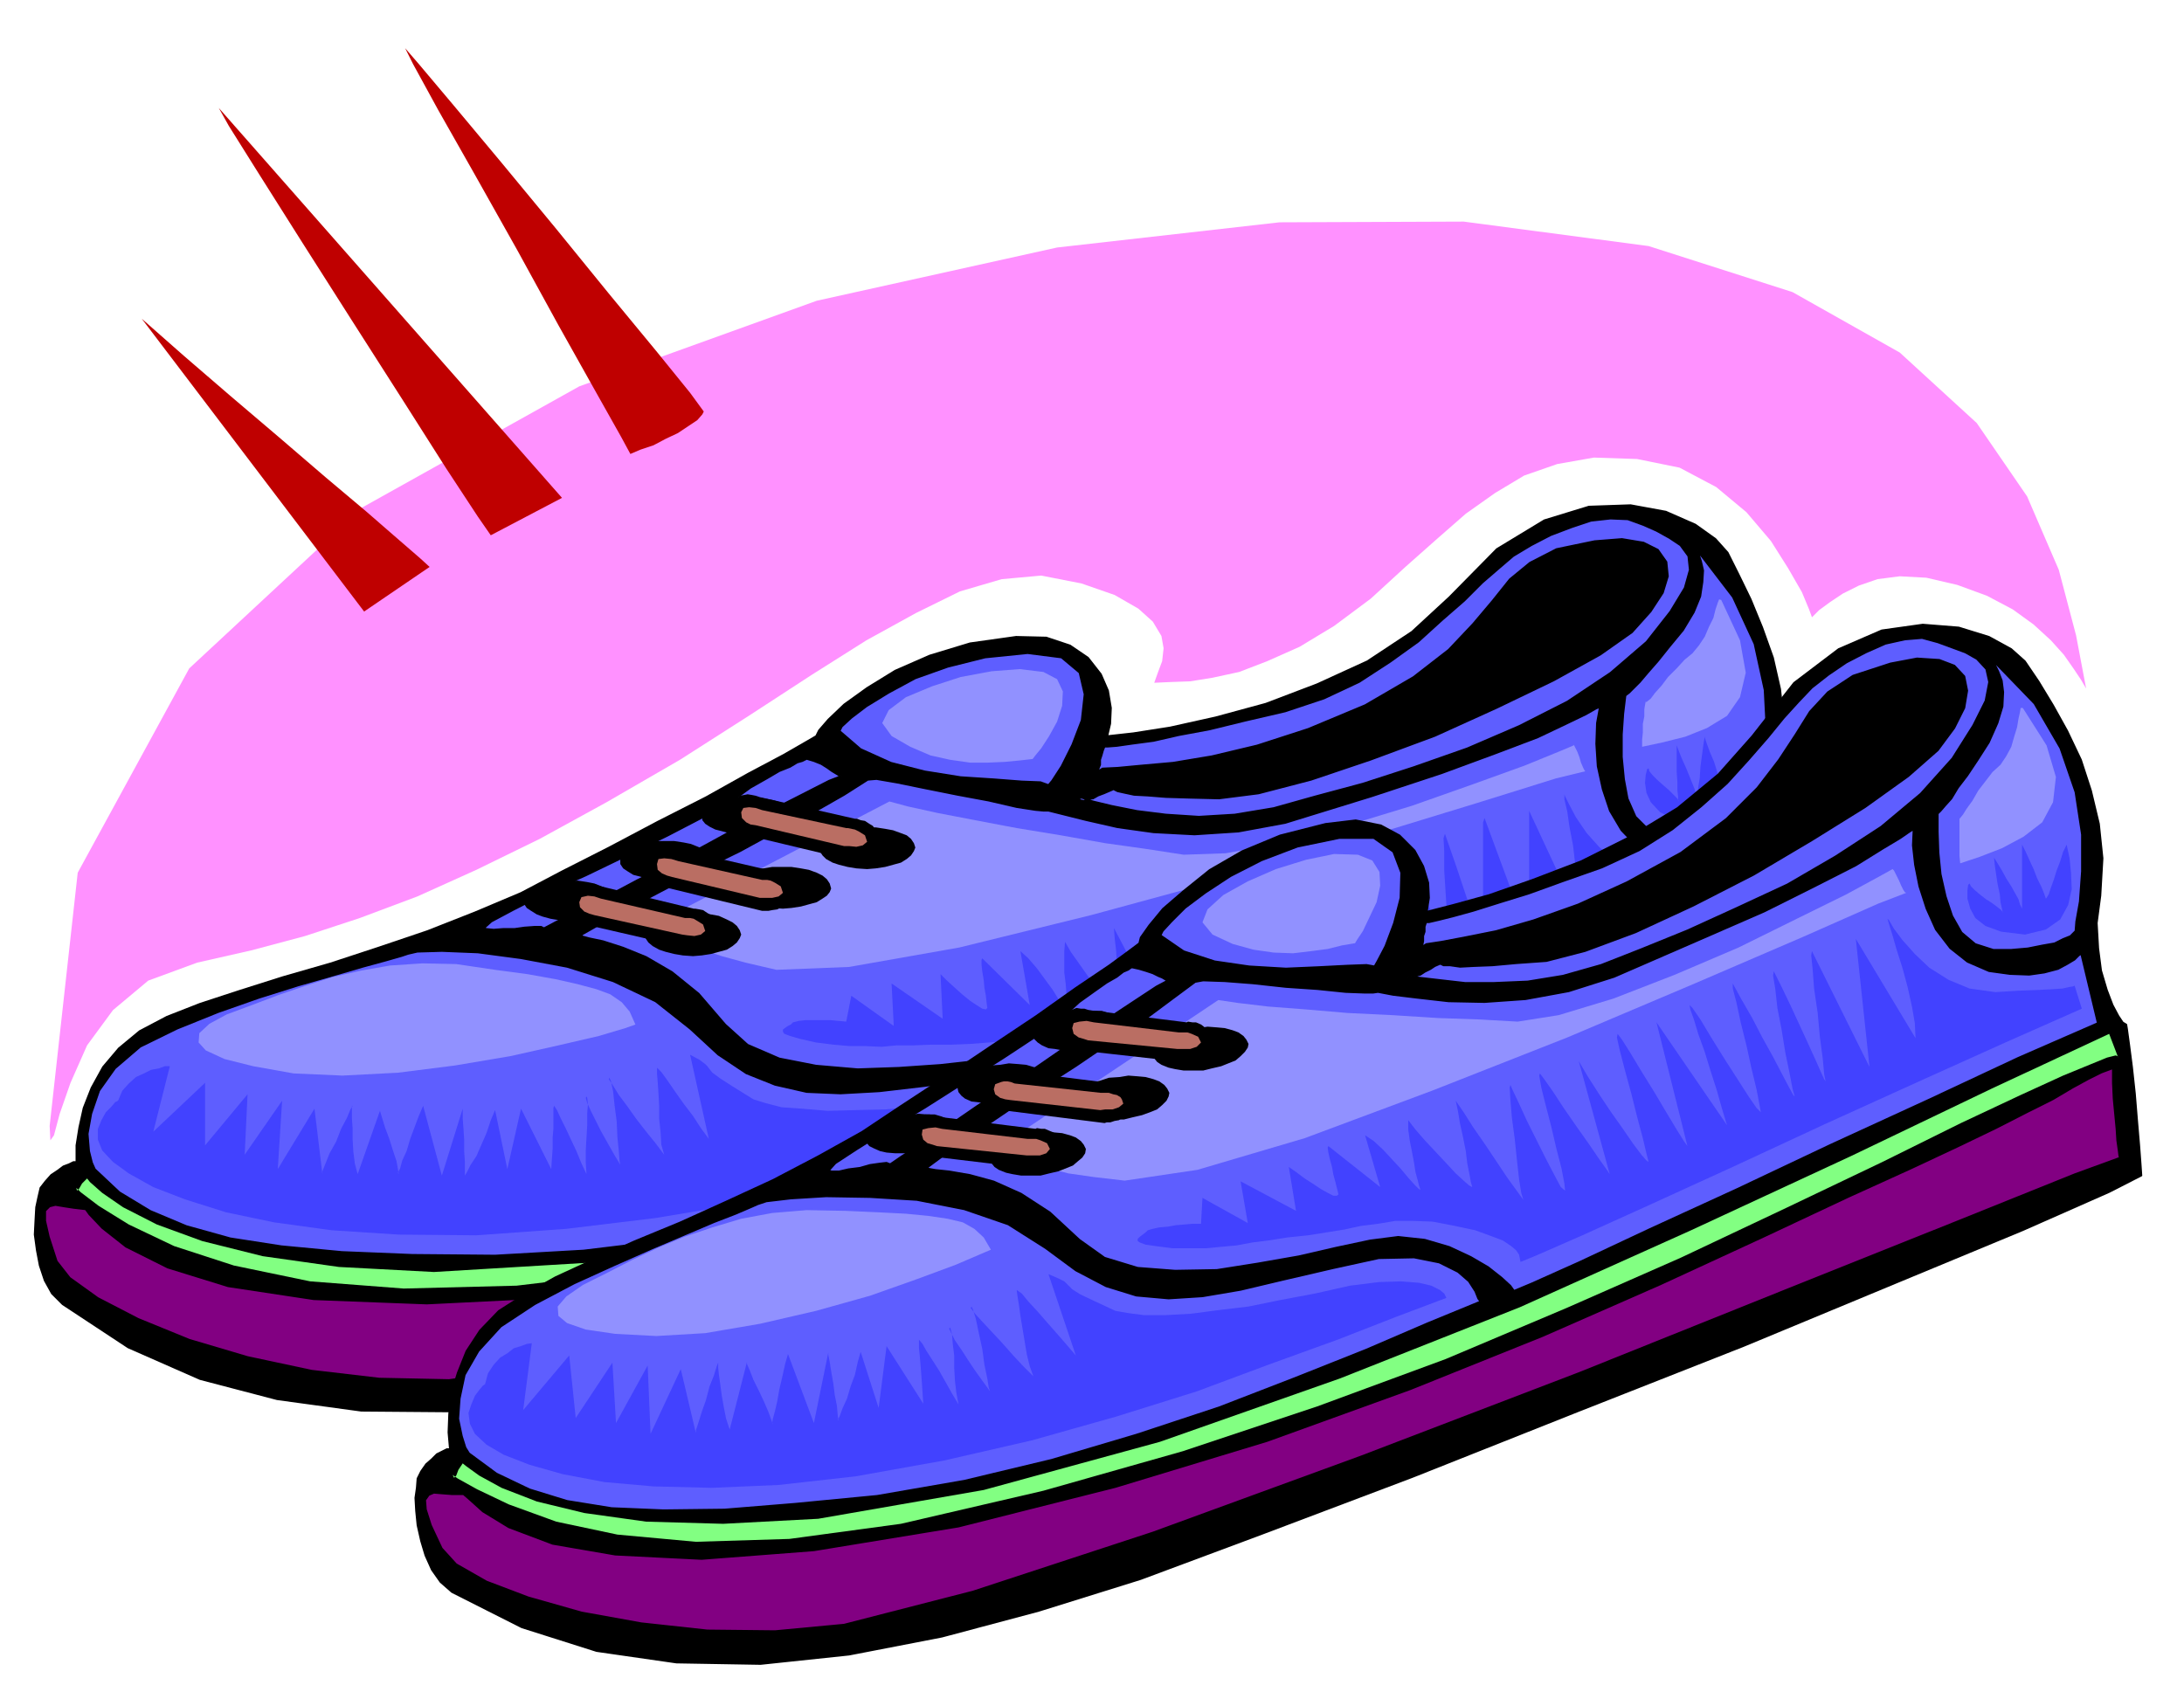
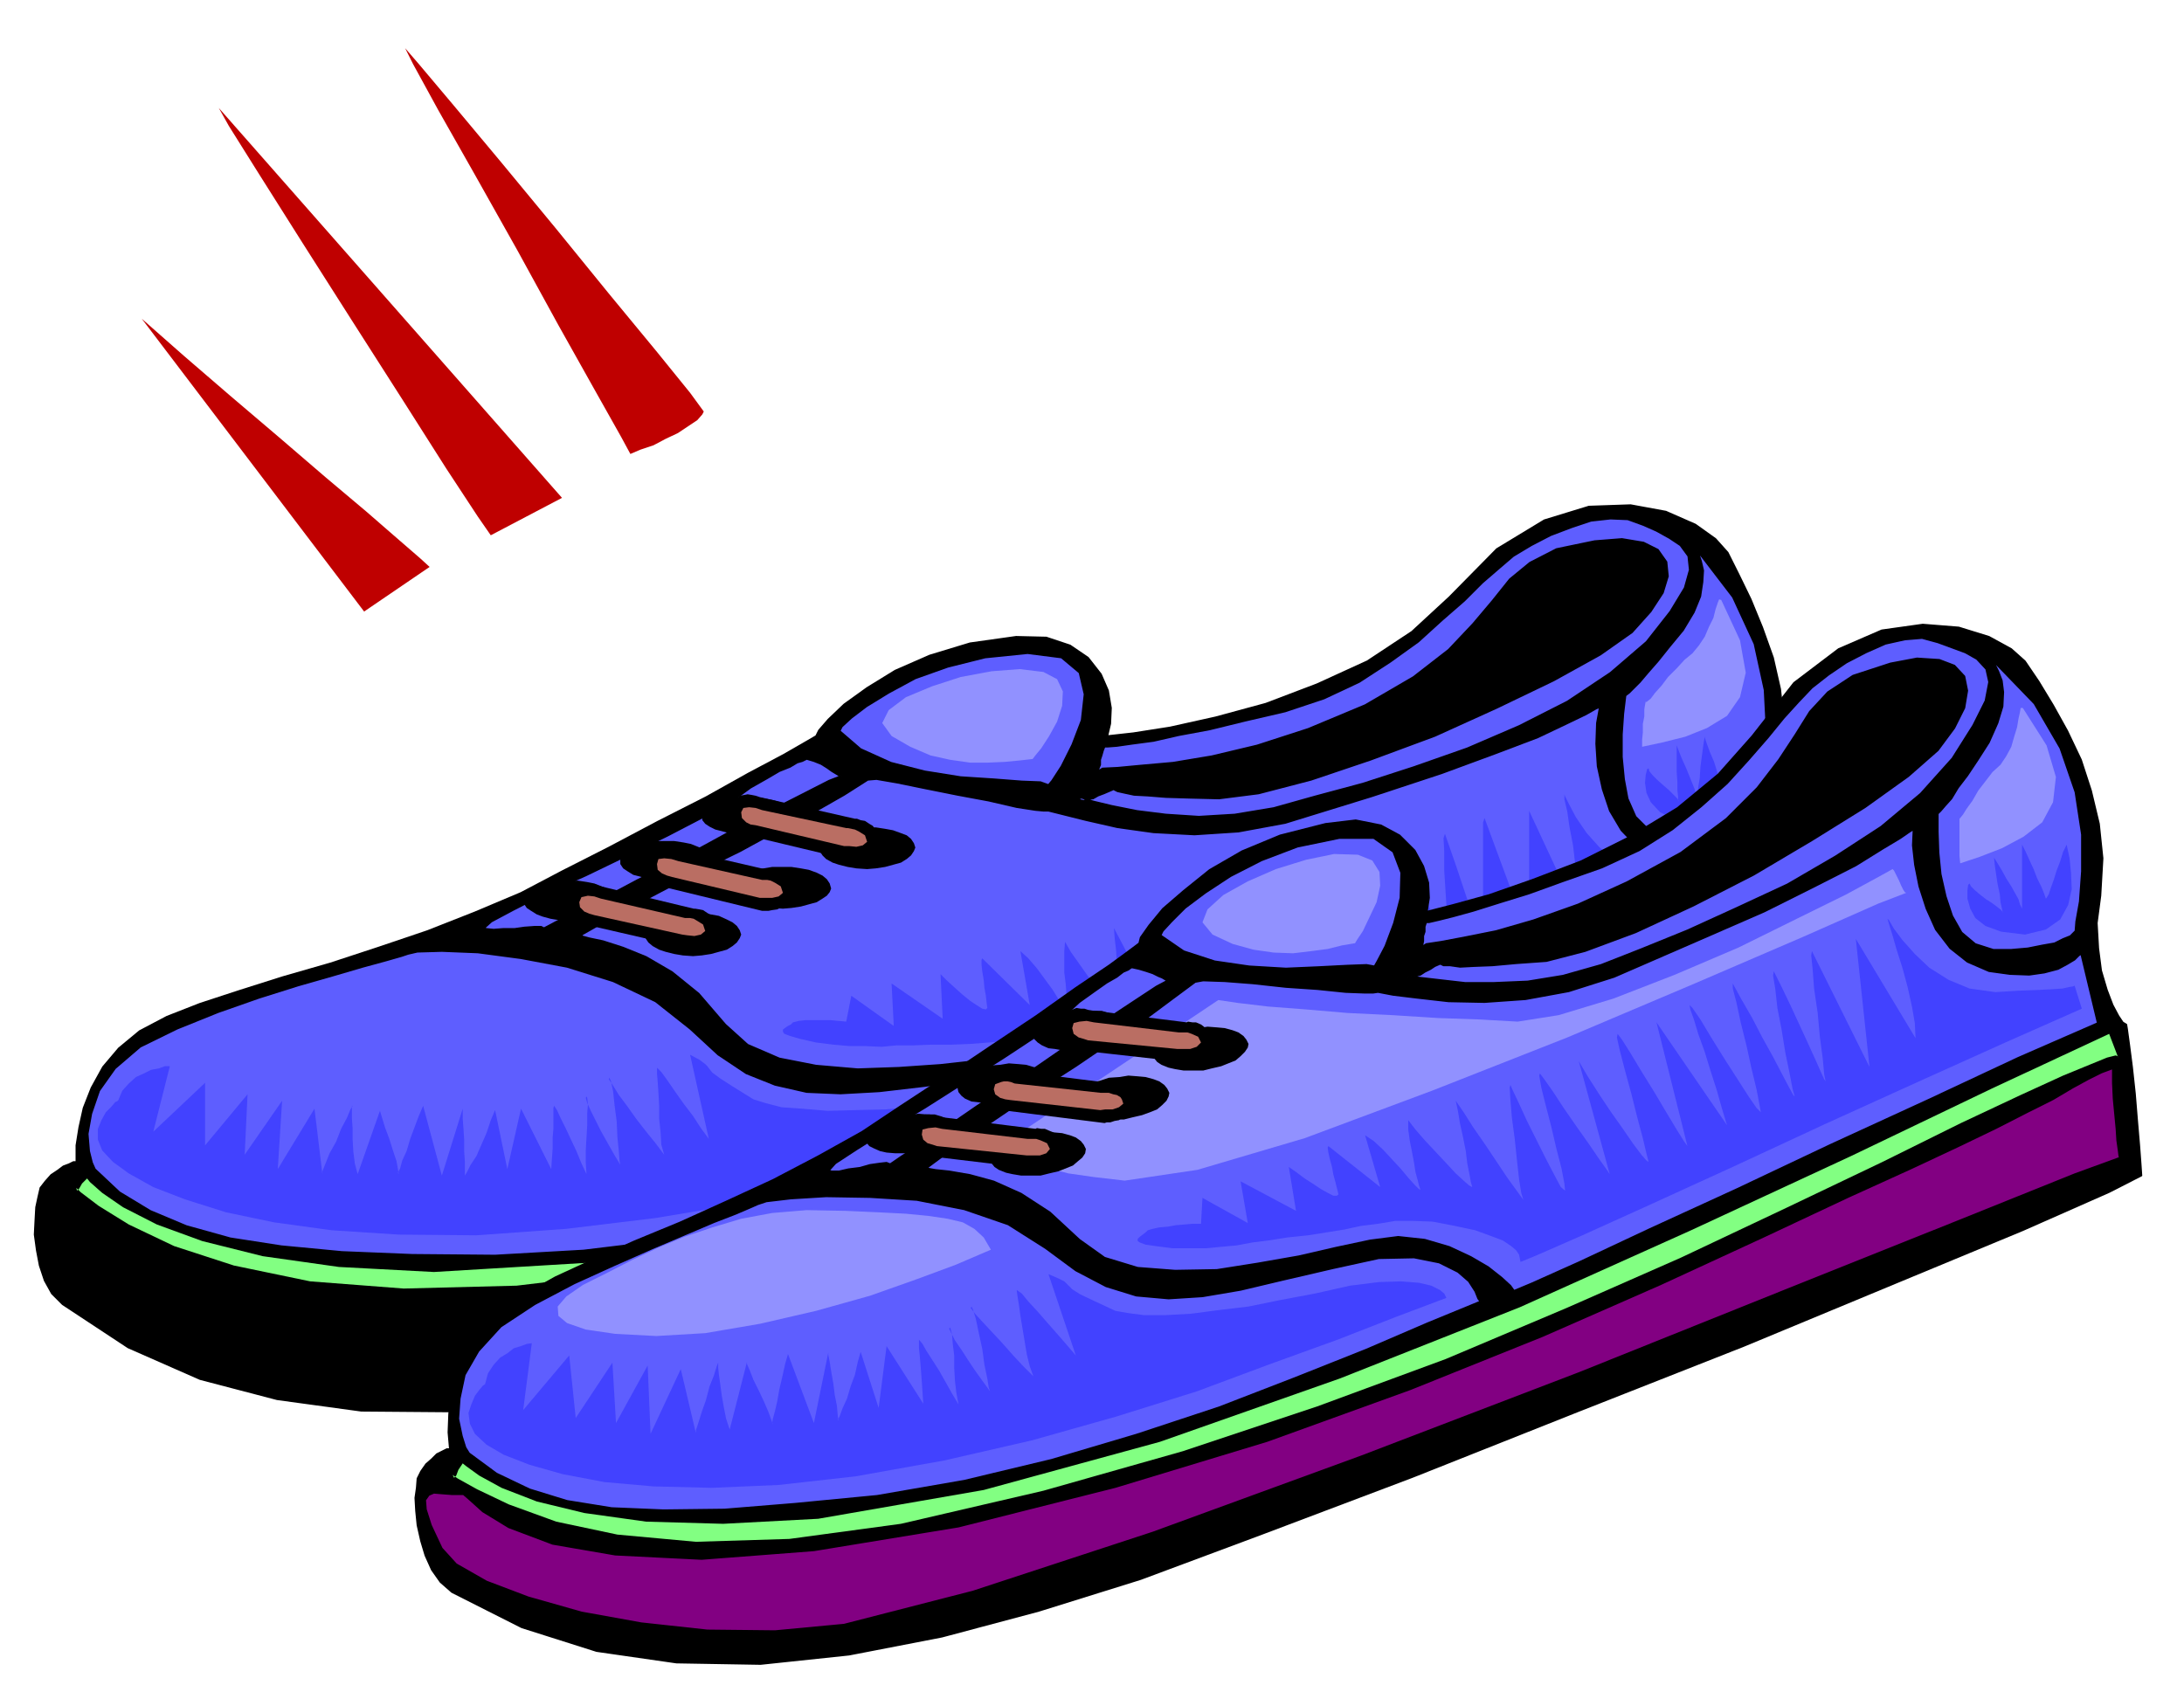
<svg xmlns="http://www.w3.org/2000/svg" fill-rule="evenodd" height="380.04" preserveAspectRatio="none" stroke-linecap="round" viewBox="0 0 3035 2352" width="490.455">
  <style>.brush1{fill:#000}.pen1{stroke:#000;stroke-width:2;stroke-linejoin:round}.brush2{fill:#5e5eff}.brush3{fill:#820082}.brush4{fill:#4242ff}.pen2{stroke:none}.brush5{fill:#9191ff}.brush6{fill:#82ff82}.brush7{fill:#ba6e63}</style>
  <path class="pen1 brush1" d="m87 1813-15-15-10-18-7-21-4-21-3-22 1-20 1-18 3-14 3-13 7-9 8-9 9-6 8-6 8-3 6-3h4v-23l4-25 6-27 11-28 16-29 22-26 29-24 38-20 46-18 55-18 60-19 66-19 67-22 68-23 66-26 64-27 57-30 65-33 68-36 67-34 59-33 49-26 33-19 12-7 4-8 13-15 22-21 32-23 39-24 48-21 56-17 64-9 42 1 33 11 25 17 18 23 10 23 4 24-1 22-4 17 36-4 51-8 63-14 70-19 71-27 70-32 62-41 52-48 66-67 66-40 62-19 58-2 49 9 41 18 28 20 17 19 15 30 17 35 16 39 15 42 10 44 5 47-1 48-7 51-9 37-2 35 1 31 4 28 5 21 7 17 5 9 4 4 1 7 1 22-1 31v38l-2 37v35l-2 27v15l-47 18-125 39-183 54-220 64-240 65-237 65-217 56-174 43-145 29-138 21-132 10-123-1-117-16-107-28-100-44-91-60z" />
  <path class="pen1 brush2" d="m132 1625-4-9-4-16-2-24 5-28 11-32 22-31 35-30 51-25 57-23 57-20 54-17 49-14 41-12 33-9 21-6 9-3 13-3 34-1 50 2 60 8 64 12 64 20 59 28 48 38 39 36 39 26 40 16 44 10 47 2 54-3 60-7 70-9 65-5 50 4 34 10 24 16 14 15 8 15 3 10 2 4-76 22-90 27-102 28-110 29-118 25-121 22-124 15-123 7-115-1-98-4-84-8-71-11-61-17-50-21-43-26-34-32z" />
  <path class="pen1 brush2" d="m809 1299 51-29 55-29 57-30 57-28 53-29 49-25 42-24 33-21 12-1 29 5 39 8 45 9 43 8 39 9 26 4 11 1h7l20 5 32 8 44 10 50 7 57 3 61-4 65-12 120-37 97-32 76-28 58-22 40-19 27-13 14-8 5-2-4 22-1 29 2 31 7 32 10 30 16 27 21 22 29 16 29 7 27 4 22-1 19-3 14-5 12-5 6-5 3-2 12 98-115 36-132 44-141 47-137 47-126 42-102 34-69 22-24 8-5-7-10-13-18-17-22-16-29-18-32-13-37-8-40 1-47 5-54 6-58 4-57 2-58-5-51-10-44-19-31-28-37-43-37-30-36-21-32-13-28-9-19-4-11-3 1-2zm-136-9 10-9 30-16 45-23 56-25 58-28 57-28 50-26 38-21 26-19 23-13 17-10 15-6 10-6 7-2 4-2 2-1 10 3 10 4 8 5 7 5 5 3 5 3h4l-18 7-47 24-67 34-75 41-77 39-66 35-47 23-17 9-4-2h-9l-14 1-14 2h-16l-13 1-10-1-3-1z" />
  <path class="pen1 brush2" d="m2359 766-1-1 3 6 3 9 3 13-1 16-3 20-9 22-15 25-19 23-16 20-14 16-11 13-9 9-6 6-4 3-1 1-3 25-2 29v31l3 31 5 27 11 25 17 17 24 11 25 3h24l20-1 18-2 13-4 10-3 5-4 2-2 2-12 8-27 8-42 6-51-3-59-14-64-30-65-49-64zm-1192 250 3-6 13-12 21-16 31-19 37-20 45-16 52-13 59-6 47 6 25 21 7 30-4 36-13 34-15 30-13 20-5 6-11-4-26-1-39-3-46-3-50-8-47-12-42-19-29-25z" />
  <path class="pen1 brush2" d="m1499 1110 4-1 17 5 25 6 35 7 40 5 46 3 50-3 54-9 57-16 67-18 71-23 74-26 72-31 67-34 60-40 50-43 33-42 20-33 7-25-2-19-11-15-15-10-18-10-18-8-22-8-24-1-27 3-27 9-29 11-27 14-25 15-21 18-22 19-25 25-31 27-33 30-39 28-43 28-49 23-54 18-56 13-49 12-43 8-35 8-30 4-21 3-13 1h-4l-2 5-2 7-2 6v7l-2 5-1 4v1-1l6-4 21-1 32-3 45-4 54-9 63-15 71-23 79-33 67-39 49-38 34-36 27-32 24-30 28-23 37-19 53-11 38-3 30 5 20 10 12 17 2 20-7 23-17 26-26 29-44 31-65 36-79 38-86 39-89 33-83 28-73 19-55 7-41-1-33-1-25-2-19-1-14-3-9-2-4-2-1-1-7 3-7 3-8 3-7 4-8 1-5 2-5-1-2-2z" />
-   <path class="pen1 brush3" d="m119 1681 5 7 18 19 33 26 58 29 84 26 119 18 157 6 203-10 223-30 217-42 205-49 192-53 171-54 149-50 122-42 92-30 67-23 56-19 46-18 37-14 29-13 23-9 19-7 16-4-2 20-1 22-1 21v61l-64 16-171 48-249 69-295 81-313 81-300 74-257 54-183 26-97-2-94-11-89-19-81-24-71-29-56-29-39-28-18-23-11-34-5-22v-14l6-6 8-2 12 2 13 2 17 2z" />
  <path class="pen2 brush4" d="m164 1530-4 2-5 6-8 8-6 11-5 12v15l6 15 15 16 22 16 34 19 44 17 57 18 67 14 80 11 93 6 108 1 125-9 124-15 120-20 115-23 106-25 97-24 85-23 71-18-2-6-6-7-11-7-16-5-25-5-31-2h-41l-50 6-48 4-44 4-43 1-38 1-35-3-29-2-23-6-16-5-29-18-17-11-11-8-4-5-3-4-3-3-8-6-13-7 26 117-11-15-11-17-13-17-12-17-11-16-8-11-6-6v8l1 12 1 15 1 18v18l2 19 1 17 4 14-12-16-13-16-14-18-12-17-12-16-8-13-6-9 1-2 2 5 3 14 2 19 3 23 1 22 2 20 1 13 1 5-9-15-9-16-9-16-7-14-7-14-5-11-2-7 1-2 1 2 1 9-1 12v17l-1 17-1 18v17l1 16-7-15-7-17-8-17-7-15-7-14-5-11-4-6-1 3v29l-1 12v15l-1 14-1 15-42-84-19 84-17-82-6 14-6 18-7 16-7 16-8 12-5 10-3 5v-19l-1-15v-16l-1-16-1-13v-14l-29 93-26-97-6 14-6 16-6 16-5 17-6 13-3 11-3 6 1 2-1-7-2-11-5-15-5-16-6-16-4-13-3-10 1-3-32 91-4-15-2-16-1-17v-15l-1-15v-17h1l-3 5-5 12-8 15-7 18-9 16-6 15-4 10v4l-11-91-51 84 6-95-52 75 4-84-59 71v-87l-72 68 23-91h-7l-8 3-11 2-10 5-11 5-10 9-9 10-6 14zm2010-426 1 3 6 12 9 17 15 22 18 20 24 20 28 14 35 9 32 2 26 2 20 1 15 1 9-1 6-1 3-1h1l6 33-109 34-127 43-136 44-133 45-122 39-99 32-66 21-23 6v-5l-1-6-4-7-6-6-11-9-15-8-21-9-26-9-30-9-27-4-25-2h-49l-24 2-26 2-25 1h-28l-25 1h-24l-21 2-22-1h-22l-23-2-24-3-22-5-14-4-8-3-2-3v-3l4-3 3-2 4-2 3-3 8-2 9-1h36l10 1 11 1 7-36 59 42-3-59 71 49-3-62 9 9 11 10 10 9 11 9 9 6 8 5 5 1 2-2-1-8-1-9-2-11-1-11-2-12-1-9v-7l1-2 66 65-13-75 11 10 12 14 11 15 11 15 8 13 8 10 5 6 2 2-1-6-1-8-2-11-1-14-2-16v-30l1-13 8 14 12 17 12 17 14 17 11 15 11 12 7 7 3 2-1-7-1-11-1-16-1-17-2-20-1-18-2-17-1-14 9 17 12 23 13 25 14 25 11 22 11 20 6 11 2 4-1-10-1-20v-110l1-16 1-4 3 8 6 19 9 25 10 29 10 27 9 24 7 16 5 5v-10l-1-20-4-29-3-31-5-31-3-26-2-17 2-3 4 9 11 18 12 24 15 28 14 26 13 23 8 16 4 6-26-159 11 23 13 26 13 25 14 26 11 21 10 17 7 9 3 2-2-12-3-22-5-30-4-33-6-34-3-28-2-19 2-4 4 8 10 20 12 27 15 31 13 29 12 27 8 18 4 7-23-176 81 153-5-24-5-26-5-28-5-27-6-26-3-20-3-16v-6l3 5 9 18 12 26 15 31 14 29 13 27 10 18 5 6v-11l-2-22-4-30-4-32-5-33-3-28-2-20 1-7 9 23 12 28 11 28 12 29 10 24 8 20 4 11 2 3-2-11-2-22-2-29-2-31-2-32v-27l-1-18 2-6 8 23 9 26 9 27 9 27 7 23 7 19 4 11 2 3-1-10v-22l-1-30v-113l2-6 62 168v-178l68 146 1-21-1-24-4-27-3-26-5-26-3-21-4-17v-7z" />
-   <path class="pen2 brush5" d="m883 1424-8-18-11-13-16-11-19-7-26-7-31-7-39-7-45-6-54-8-47-1-45 3-40 7-40 9-37 12-38 13-37 14-35 13-24 13-14 13-1 13 10 11 26 12 40 10 56 10 68 3 77-4 79-10 77-13 67-15 56-13 37-11 14-5zm27-140 326-170 26 7 41 9 52 10 58 11 61 10 62 11 57 8 52 8 58-2 79-14 88-24 92-28 85-30 72-26 49-20 19-8v-1l2 4 3 6 3 8 2 7 3 7 2 4 1 1-41 10-109 34-157 48-185 55-195 53-183 45-153 27-101 4-43-10-33-9-27-9-21-9-17-9-12-8-10-7-6-3z" />
  <path class="pen2 brush4" d="m2291 1068-2 1-2 8-1 11 2 14 6 13 13 14 20 10 32 7 30-3 21-12 13-19 8-21 2-23v-20l-2-14v-5l-6 10-5 12-6 13-6 13-6 10-4 9-3 4v1l-2-6-3-9-4-14-4-13-6-14-4-11-3-9v-2l-2 13-2 15-2 15-1 16-2 12-1 11v5l-2-6-2-7-4-10-4-10-5-12-5-11-4-10-3-8v37l1 14v11l1 10v5l1 1-2-4-5-5-7-7-7-6-9-8-6-6-5-6-1-4z" />
  <path class="pen2 brush5" d="m2392 834-3-1-2 5-3 9-3 12-6 12-6 14-8 12-9 11-11 9-11 12-12 12-9 12-9 10-6 8-5 4-1 1-1-1-1 5-1 6v10l-2 10v12l-1 10v10l28-6 32-8 30-12 28-17 18-26 8-34-8-45-26-56zm-1153 189-13-18 9-18 24-18 36-15 40-13 43-8 39-3 33 4 19 10 8 17-1 20-7 22-11 20-11 17-9 11-3 4-18 2-21 2-23 1h-25l-28-4-27-6-28-12-26-15z" />
  <path class="pen2 brush6" d="m106 1651 6 6 25 19 42 26 63 30 83 27 106 22 130 10 157-4 201-24 198-32 192-41 185-47 175-51 166-52 152-52 140-49 115-42 87-30 62-20 41-12 23-6 12-1 3 1 1 3-11-36-171 58-204 72-231 78-249 79-259 71-259 60-251 40-233 14-132-7-106-15-84-21-63-23-47-24-29-20-17-15-4-5-7 7-4 7-3 3-1-4z" />
  <path class="pen2 brush1" d="M963 1269h12l13 2 11 2 11 5 8 4 6 5 4 6 2 6-2 5-4 6-6 5-8 5-11 3-11 3-13 2-12 1-14-1-12-2-12-3-9-3-9-5-6-5-4-6-1-5 1-6 4-6 6-5 9-4 9-5 12-2 12-2h14zm125-64h12l13 2 11 2 11 4 8 4 6 5 4 6 2 7-2 5-4 5-6 4-8 5-11 3-11 3-13 2-12 1-15-1-12-2-12-3-9-3-9-5-5-4-4-5-1-5 1-7 4-6 5-5 9-4 9-4 12-2 12-2h15zm117-55h12l13 2 11 2 11 4 8 3 6 5 4 6 2 6-2 5-4 6-6 5-8 5-11 3-11 3-13 2-12 1-15-1-12-2-12-3-9-3-9-5-5-5-4-6-1-5 1-6 4-6 5-5 9-3 9-4 12-2 12-2h15zm-414 74h12l13 2 10 2 10 4 7 3 7 5 3 5 2 6-2 5-3 6-7 4-7 5-10 3-10 3-13 2-12 1-14-1-12-2-11-3-8-3-8-5-6-4-4-6v-11l4-5 6-5 8-3 8-4 11-2 12-2h14zm134-55h12l13 2 10 2 10 4 7 3 7 5 3 5 2 6-2 5-3 6-7 4-7 5-10 2-10 3-13 2-12 1-14-1-12-2-11-3-8-2-8-5-6-4-4-6v-11l4-5 6-5 8-3 8-4 11-2 12-2h14zm114-61h12l12 2 11 2 10 3 7 3 6 5 4 6 2 6-2 5-4 5-6 4-7 4-10 2-11 3-12 2-12 1-14-1-12-2-11-3-8-2-8-4-6-4-4-5v-11l4-6 6-5 8-3 8-3 11-2 12-2h14z" />
  <path class="pen2 brush1" d="m1056 1108 132 30h3l5 2 6 1 6 4 5 3 4 6 1 8v11l-4 7-5 6-6 3-6 4h-7l-5 1h-9l-138-33-8-2-7-5-4-5-2-6-1-8 2-9 2-9 3-6 5-5 6-1 5-1 6 1 5 1 6 2z" />
  <path class="pen2 brush7" d="m1059 1126 117 25h2l5 1 5 1 6 3 8 5 3 9-6 5-9 2-10-1h-7l-123-29-7-1-6-3-6-6-1-8 3-6 8-1 9 1 9 3z" />
  <path class="pen2 brush1" d="m937 1179 134 31h2l6 1 5 2 6 3 5 3 4 7 2 8v11l-4 7-5 6-6 3-6 3-7 1-5 1h-9l-140-34-7-2-7-5-4-5-2-6-1-9 2-9 2-9 4-6 4-4 6-2 5-1 6 1 5 1 5 3z" />
  <path class="pen2 brush7" d="m943 1197 116 26h7l5 1 6 3 8 5 3 9-6 5-9 2h-17l-122-29-7-2-7-3-6-5-1-8 2-7 8-1 10 1 10 3z" />
  <path class="pen2 brush1" d="m831 1231 133 32h2l6 1 5 1 6 4 5 3 4 6 1 7v11l-4 7-5 6-6 4-5 4h-7l-5 1-6-1h-3l-139-32-8-2-7-5-4-5-2-6-1-9 2-9 2-9 3-6 5-5 6-1 5-1 6 1 5 1 6 2z" />
  <path class="pen2 brush7" d="m835 1249 117 27h7l5 1 5 3 8 5 3 9-6 5-9 2-10-1-7-1-122-27-7-2-7-3-6-6-1-7 3-7 9-2 9 1 9 3z" />
  <path class="pen1 brush1" d="m628 2213-16-14-12-17-9-20-6-20-5-22-2-20-1-18 2-14 1-13 5-10 7-10 8-7 7-7 8-4 6-3h4l-2-23 1-26 3-28 9-29 12-30 19-29 26-27 36-23 43-24 52-24 58-26 63-26 64-29 65-30 63-33 61-34 54-36 61-40 64-43 63-42 55-39 46-31 30-22 12-9 2-8 12-17 19-23 29-25 36-29 45-26 53-22 63-16 42-5 35 7 26 14 21 21 12 22 7 23 1 21-3 19 35-9 51-14 60-21 68-26 68-34 66-40 57-47 47-53 58-74 62-47 60-26 57-8 50 4 42 13 31 17 19 17 19 28 20 33 20 36 19 40 14 43 11 46 5 48-3 52-5 38 2 35 4 31 8 27 8 21 8 15 6 9 5 3 1 6 3 22 4 31 4 37 3 37 3 35 2 27 1 15-45 23-120 53-176 73-212 88-231 91-229 91-209 79-169 63-141 44-135 36-129 25-123 13-117-2-111-16-104-33-97-49z" />
  <path class="pen1 brush2" d="m652 2020-5-8-5-16-5-24 2-28 7-33 19-33 31-34 47-31 55-29 55-25 52-23 47-20 40-17 31-12 21-9 9-4 12-4 34-4 49-3 61 1 65 4 66 13 61 21 52 33 42 31 42 22 42 13 45 4 47-3 53-9 59-14 69-16 64-14 49-1 35 7 26 13 15 13 9 14 4 10 3 4-73 30-86 37-98 39-106 41-115 38-118 35-121 29-121 21-114 11-98 8-85 1-72-3-62-10-52-16-46-22-38-28z" />
  <path class="pen1 brush2" d="m1290 1622 47-35 52-35 53-36 53-34 50-34 46-31 39-29 31-23 11-2 30 1 39 3 46 5 44 3 39 4 27 1h11l7-1 21 4 33 4 44 5 50 1 57-4 60-11 63-20 115-50 94-41 72-36 55-28 37-23 25-15 13-9 5-3-1 22 3 27 6 30 10 31 13 29 20 26 24 19 30 13 29 4 27 1 21-3 19-5 13-7 10-6 6-6 3-2 23 96-110 48-126 59-135 62-131 62-120 55-98 46-67 30-24 10-5-7-12-11-19-15-24-14-30-14-34-10-37-4-39 5-47 10-52 12-57 10-57 9-58 1-52-4-46-14-35-25-41-38-40-26-38-17-33-9-29-5-19-2-11-2 1-2zm-138 5 9-10 29-19 43-27 52-31 55-35 54-34 47-31 35-25 24-22 21-15 17-12 14-8 9-7 7-3 4-3h2l9 2 10 3 9 3 8 4 5 2 5 3h4l-17 9-44 29-62 41-71 49-72 47-61 42-44 28-16 11-5-2-9 1-14 2-14 4-16 2-13 3h-10l-4-1z" />
  <path class="pen1 brush2" d="M2771 920h-1l3 5 4 8 5 13 2 16-1 20-7 23-12 27-16 25-14 21-13 17-9 15-9 10-6 7-4 4v25l1 29 3 30 7 31 9 27 13 23 19 16 25 8h25l23-2 20-4 17-3 12-6 10-4 5-5 2-2 1-13 5-28 3-42v-51l-9-59-21-61-36-62-56-58zm-1158 380 3-6 12-13 19-19 28-21 35-23 43-22 50-19 58-12h48l27 19 11 29-1 35-9 35-12 32-11 21-4 7-11-2-27 1-39 2-46 2-51-3-48-7-43-14-32-22z" />
  <path class="pen1 brush2" d="m1955 1358 4-1 16 2 26 3 35 4h40l47-2 49-8 53-15 56-22 64-26 68-31 71-33 67-39 63-41 55-46 44-49 29-46 17-34 5-26-4-18-13-14-16-9-19-7-19-7-22-6-24 2-27 6-27 12-27 14-25 17-23 18-19 20-20 22-22 27-27 31-30 33-36 32-40 32-46 29-52 24-54 19-47 17-42 13-35 11-29 8-20 5-13 3h-4l-2 6v7l-2 6v7l-1 5-1 3v1-1l6-4 20-3 32-6 45-9 52-15 62-22 68-31 75-41 63-47 43-43 30-39 23-35 20-32 25-27 35-23 52-17 37-7 31 2 21 8 14 15 4 20-4 24-14 28-23 31-41 36-60 43-74 46-81 48-84 43-80 37-70 26-54 14-42 3-33 3-26 1-19 1-14-2h-9l-4-2h-1l-7 3-6 4-8 4-6 4-7 2-6 2h-4l-2-1z" />
  <path class="pen1 brush3" d="m644 2077 7 6 20 18 36 22 61 23 87 15 120 6 156-12 201-33 218-55 211-64 199-72 184-74 164-72 143-66 117-55 88-40 64-30 54-26 43-22 36-18 27-16 22-12 18-9 16-6v20l1 22 2 21 2 21 1 16 2 14 1 8 1 2-63 23-164 66-240 96-284 114-303 116-290 106-250 82-179 46-96 9-94-1-92-10-83-15-74-21-58-22-42-24-20-22-15-32-7-22-1-13 5-7 7-3 12 1 13 1h16z" />
  <path class="pen2 brush4" d="m674 1924-3 2-5 6-6 8-5 12-4 12 2 15 7 14 16 15 24 14 36 14 46 13 58 11 68 6 81 2 93-4 107-12 123-22 122-28 117-33 112-35 102-38 94-34 82-32 69-26-3-6-6-5-12-6-17-4-25-2-31 1-40 5-49 11-48 9-44 9-42 5-38 5-36 2h-29l-23-3-17-3-30-14-19-9-11-7-4-4-4-4-3-3-8-4-14-6 38 113-12-14-13-15-15-17-13-15-13-14-9-11-7-5v2l1 7 2 12 2 15 3 18 3 18 3 18 4 16 5 14-14-14-14-15-15-17-14-15-14-15-10-11-6-8 1-2 2 4 4 13 4 19 5 23 3 22 4 19 2 13 2 5-11-15-10-14-10-15-9-14-9-13-5-10-3-6 1-2 1 2 2 8 1 13 2 16v17l1 18 2 17 3 16-9-15-9-16-9-16-9-14-9-14-5-9-5-6v12l1 9 1 12 1 12 1 14 1 15 1 15-51-80-11 86-25-78-4 14-4 18-6 16-5 17-6 13-4 11-3 6h1l-1-8-1-12-3-15-2-16-3-17-2-13-2-10v-3l-20 98-36-96-4 14-4 18-4 17-3 17-3 13-3 11-1 6 1 2-2-6-4-11-6-14-7-15-8-16-5-13-4-9v-3l-24 94-5-15-3-15-3-17-2-15-2-14-1-10v-7l-2 5-4 13-6 15-5 19-6 17-5 16-3 9v4l-21-89-42 90-4-95-44 80-5-84-51 77-9-87-64 76 12-93-7 1-8 3-10 3-9 7-10 6-9 10-8 12-4 15zm1949-647 2 2 7 12 12 16 17 19 20 19 27 17 29 12 36 5 32-2 27-1 19-1 15-1 9-2 6-1 2-1 10 32-104 46-122 55-130 59-127 59-116 53-95 43-64 28-22 9-1-5-1-5-4-6-7-6-12-8-16-6-22-8-28-6-31-6-27-1h-25l-24 4-24 3-23 5-25 4-25 4-29 3-25 4-24 3-21 4-22 2-21 2h-47l-23-3-14-2-8-3-3-2v-3l3-3 4-3 4-3 3-3 7-2 9-2 12-1 11-2 12-1 11-1h12l2-36 63 35-10-58 77 41-10-61 10 7 12 9 11 7 12 8 9 5 8 4h5l2-2-2-8-2-8-3-11-2-11-3-11-2-9-1-7 1-2 72 57-21-72 12 8 13 12 12 13 13 14 10 12 9 10 5 5 3 2-2-6-2-8-3-11-2-13-3-16-3-15-2-15v-13l10 13 13 15 15 16 15 16 13 14 12 11 7 6 4 2-2-7-2-11-3-15-2-17-4-20-4-18-3-18-3-14 11 16 14 22 16 23 16 24 14 21 13 18 8 11 2 3-3-10-3-19-3-27-3-29-4-30-2-24-1-17 1-4 3 7 9 19 11 24 14 28 13 26 12 23 8 15 6 5-1-10-4-21-7-27-7-30-8-31-6-24-3-17 1-3 6 8 12 17 15 23 18 26 17 24 15 22 10 14 4 6-43-157 13 22 16 25 16 24 17 24 13 19 12 16 7 8 3 2-3-12-5-21-8-30-8-32-9-33-7-27-4-18 1-5 6 8 12 19 15 25 18 29 16 27 15 25 10 16 5 7-43-172 98 143-7-23-7-25-9-28-8-26-9-25-6-20-5-14-1-6 4 4 11 16 15 25 18 29 18 28 16 25 11 16 6 6-2-11-4-21-7-29-7-32-8-32-6-28-5-19v-7l12 22 15 26 14 27 15 27 12 23 10 19 6 11 2 2-3-11-4-21-6-29-5-31-6-31-3-27-3-18 1-6 11 22 12 25 12 26 12 26 10 22 8 18 5 11 2 3-2-10-2-22-4-30-3-33-5-34-2-27-2-19 1-6 80 161-19-178 83 138-1-21-4-23-6-27-7-26-8-25-6-21-5-16-2-7z" />
  <path class="pen2 brush5" d="m1377 1737-10-17-13-12-16-9-21-5-27-4-31-3-39-2-45-2-54-1-48 4-43 8-40 12-39 13-36 15-36 17-35 18-34 17-23 16-12 14 1 13 12 10 26 9 41 6 57 3 68-4 76-13 78-18 75-21 65-23 54-20 35-15 14-6zm10-142 306-205 27 4 42 5 52 4 59 5 62 3 63 4 58 2 53 3 57-9 76-23 85-33 89-38 81-40 69-34 46-25 18-10-1-1 3 3 3 6 4 8 3 7 3 6 2 3 2 1-39 15-104 46-151 65-177 75-188 74-177 66-149 44-101 15-43-5-35-5-28-7-22-7-18-8-13-6-10-6-7-2z" />
  <path class="pen2 brush4" d="m2737 1228-2 2-1 8v11l4 14 7 13 14 11 22 8 33 4 29-7 20-14 11-20 5-22-1-23-2-20-3-14-1-5-5 10-4 13-5 13-4 13-4 11-3 9-3 5-1 1-2-6-4-10-6-12-5-13-6-13-5-11-4-8-1-2v89l-3-6-2-7-5-9-5-9-7-11-6-11-6-10-5-8 1 10 2 14 2 13 3 14 1 11 2 9 1 5 1 1-3-4-5-4-8-6-8-5-9-7-7-6-5-5-2-4z" />
  <path class="pen2 brush5" d="M2811 984h-3l-1 6-2 9-2 12-4 13-4 14-7 13-8 12-11 10-10 13-10 13-8 14-8 11-5 8-4 5v1l-1-1v53l1 10 27-9 31-12 30-16 26-20 15-28 4-35-13-44-33-52zm-1126 315-14-17 7-18 22-20 34-19 39-17 42-13 39-8 33 1 20 8 10 16 1 19-5 23-10 21-9 19-8 12-3 5-18 3-20 5-23 3-25 3-27-1-28-4-29-8-28-13z" />
  <path class="pen2 brush6" d="m629 2050 7 5 27 15 44 21 66 24 85 18 109 10 130-4 155-21 198-46 194-55 186-62 179-66 168-71 159-70 146-69 134-64 109-54 83-39 59-27 39-16 22-9 12-3 3 1 1 3-13-34-163 76-196 94-222 103-238 107-250 99-250 88-245 67-230 40-132 7-107-3-86-12-66-16-49-19-31-17-18-13-5-4-6 9-3 8-3 3-2-4z" />
  <path class="pen2 brush1" d="m1440 1575 12-2 13 1 11 1 11 3 8 3 7 5 4 5 3 6-1 6-4 6-6 5-7 6-10 4-10 4-13 3-12 3h-27l-12-2-9-2-10-4-6-4-4-5-1-4v-7l3-6 5-6 8-5 9-6 11-3 12-4 15-1zm116-78 12-2 13 1 11 1 11 3 8 3 7 5 4 5 3 6-1 5-3 6-6 6-7 6-10 4-11 4-13 3-12 3h-26l-12-2-10-2-10-4-6-4-4-5-1-5-1-7 3-6 5-6 9-5 8-5 12-3 12-4 15-1zm110-68 12-2 13 1 11 1 11 3 8 3 7 5 4 5 3 6-1 5-4 6-6 6-7 6-10 4-10 4-13 3-12 3h-27l-12-2-9-2-10-4-6-4-4-5-1-5v-7l3-6 5-6 8-4 9-6 11-3 12-4 15-1zm-402 121 12-2 12 1h11l10 3 7 3 7 4 3 5 3 6-1 5-3 5-6 5-6 5-9 4-10 4-12 3-12 3-14-1h-12l-12-1-9-2-9-4-6-3-4-5-1-4v-6l4-6 5-6 8-4 8-5 11-3 11-3 14-1zm126-70 12-2 13 1 11 1 10 3 8 2 6 5 4 5 3 6-2 5-3 5-6 5-6 5-10 4-10 4-12 2-12 3h-26l-11-2-9-1-9-4-5-4-4-5-1-4-1-6 3-6 5-5 8-5 8-5 11-3 11-3 14-1zm106-74 12-2 12 1h11l10 3 8 3 7 4 4 5 3 6-1 5-3 6-6 5-7 5-9 4-10 4-12 2-12 3h-26l-11-2-9-1-9-4-6-4-5-5-1-4v-6l3-6 5-5 8-5 8-5 11-3 12-3 13-1z" />
  <path class="pen2 brush1" d="m1513 1404 136 17 2-1 6 1h5l7 3 4 3 5 6 2 7 1 11-3 7-4 7-5 4-5 4-7 2-5 1h-9l-143-16-7-2-8-4-4-5-3-5-2-9 1-9v-10l4-6 4-5 6-2 5-2 6 1h5l6 2z" />
  <path class="pen2 brush7" d="m1520 1421 118 14h12l6 2 9 4 4 8-6 6-9 3h-18l-124-12-6-2-7-2-7-5-2-8 2-7 8-2 10-1 10 2z" />
  <path class="pen2 brush1" d="m1404 1488 136 17h8l5 1 7 3 5 2 4 6 3 7v11l-3 7-3 7-6 4-5 4-6 1-6 2h-5l-3 1-143-18-8-1-7-4-4-5-3-6-2-8 1-9v-10l3-6 4-5 6-2 5-2 6 1h5l6 2z" />
  <path class="pen2 brush7" d="m1410 1506 120 13h11l6 2 5 1 5 3 2 3 2 6-6 5-9 3h-10l-7 1-125-14-7-1-7-2-7-5-2-7 2-7 8-3 4-1h5l5 1 5 2z" />
  <path class="pen2 brush1" d="m1302 1552 137 17 2-1 6 1h5l7 3 5 2 5 6 2 7 1 11-3 8-4 6-6 5-5 4-7 1-5 1h-6l-3 1-142-17-8-1-7-4-4-5-3-6-2-8 1-9v-10l3-6 4-5 6-2 5-2h6l5 1 5 2z" />
  <path class="pen2 brush7" d="m1309 1569 119 14h12l6 2 9 4 4 8-5 6-9 3h-18l-125-13-6-2-7-2-6-5-2-7 1-7 8-2 10-1 9 2z" />
-   <path class="pen2" style="fill:#ff91ff" d="m69 1565 1 20 5-7 8-30 15-43 23-52 36-49 49-41 68-25 75-17 75-20 76-25 80-30 82-37 88-43 93-51 102-59 97-62 86-56 76-48 69-38 61-30 58-17 55-5 56 11 46 16 33 19 20 18 12 20 3 17-2 18-6 16-5 14 22-1 28-1 31-5 37-8 39-15 45-20 48-29 51-38 48-44 44-39 40-35 41-29 40-24 46-16 51-9 60 2 59 12 51 27 42 35 34 40 24 38 19 33 10 24 4 11 10-10 15-11 18-12 22-11 26-9 31-4 37 2 43 10 41 15 36 19 29 21 24 22 18 20 14 20 10 15 7 12-14-74-24-91-44-102-70-102-107-98-149-84-200-64-257-34-256 1-309 35-334 74-330 119-301 168-241 224-155 284-39 352z" />
  <path class="pen2" d="m304 150 14 25 42 67 60 95 70 110 69 108 61 96 44 67 18 26 99-52-477-542zm259-83 11 22 35 64 51 90 59 105 57 104 51 91 36 64 13 24 14-6 18-6 17-9 17-8 15-10 12-8 7-8 2-4-19-26-47-58-66-80-74-91-76-92-66-79-48-57-19-22zm34 721-12-11-30-26-46-40-57-48-64-55-67-57-65-56-59-52 309 407 91-62z" style="fill:#bf0000" />
</svg>